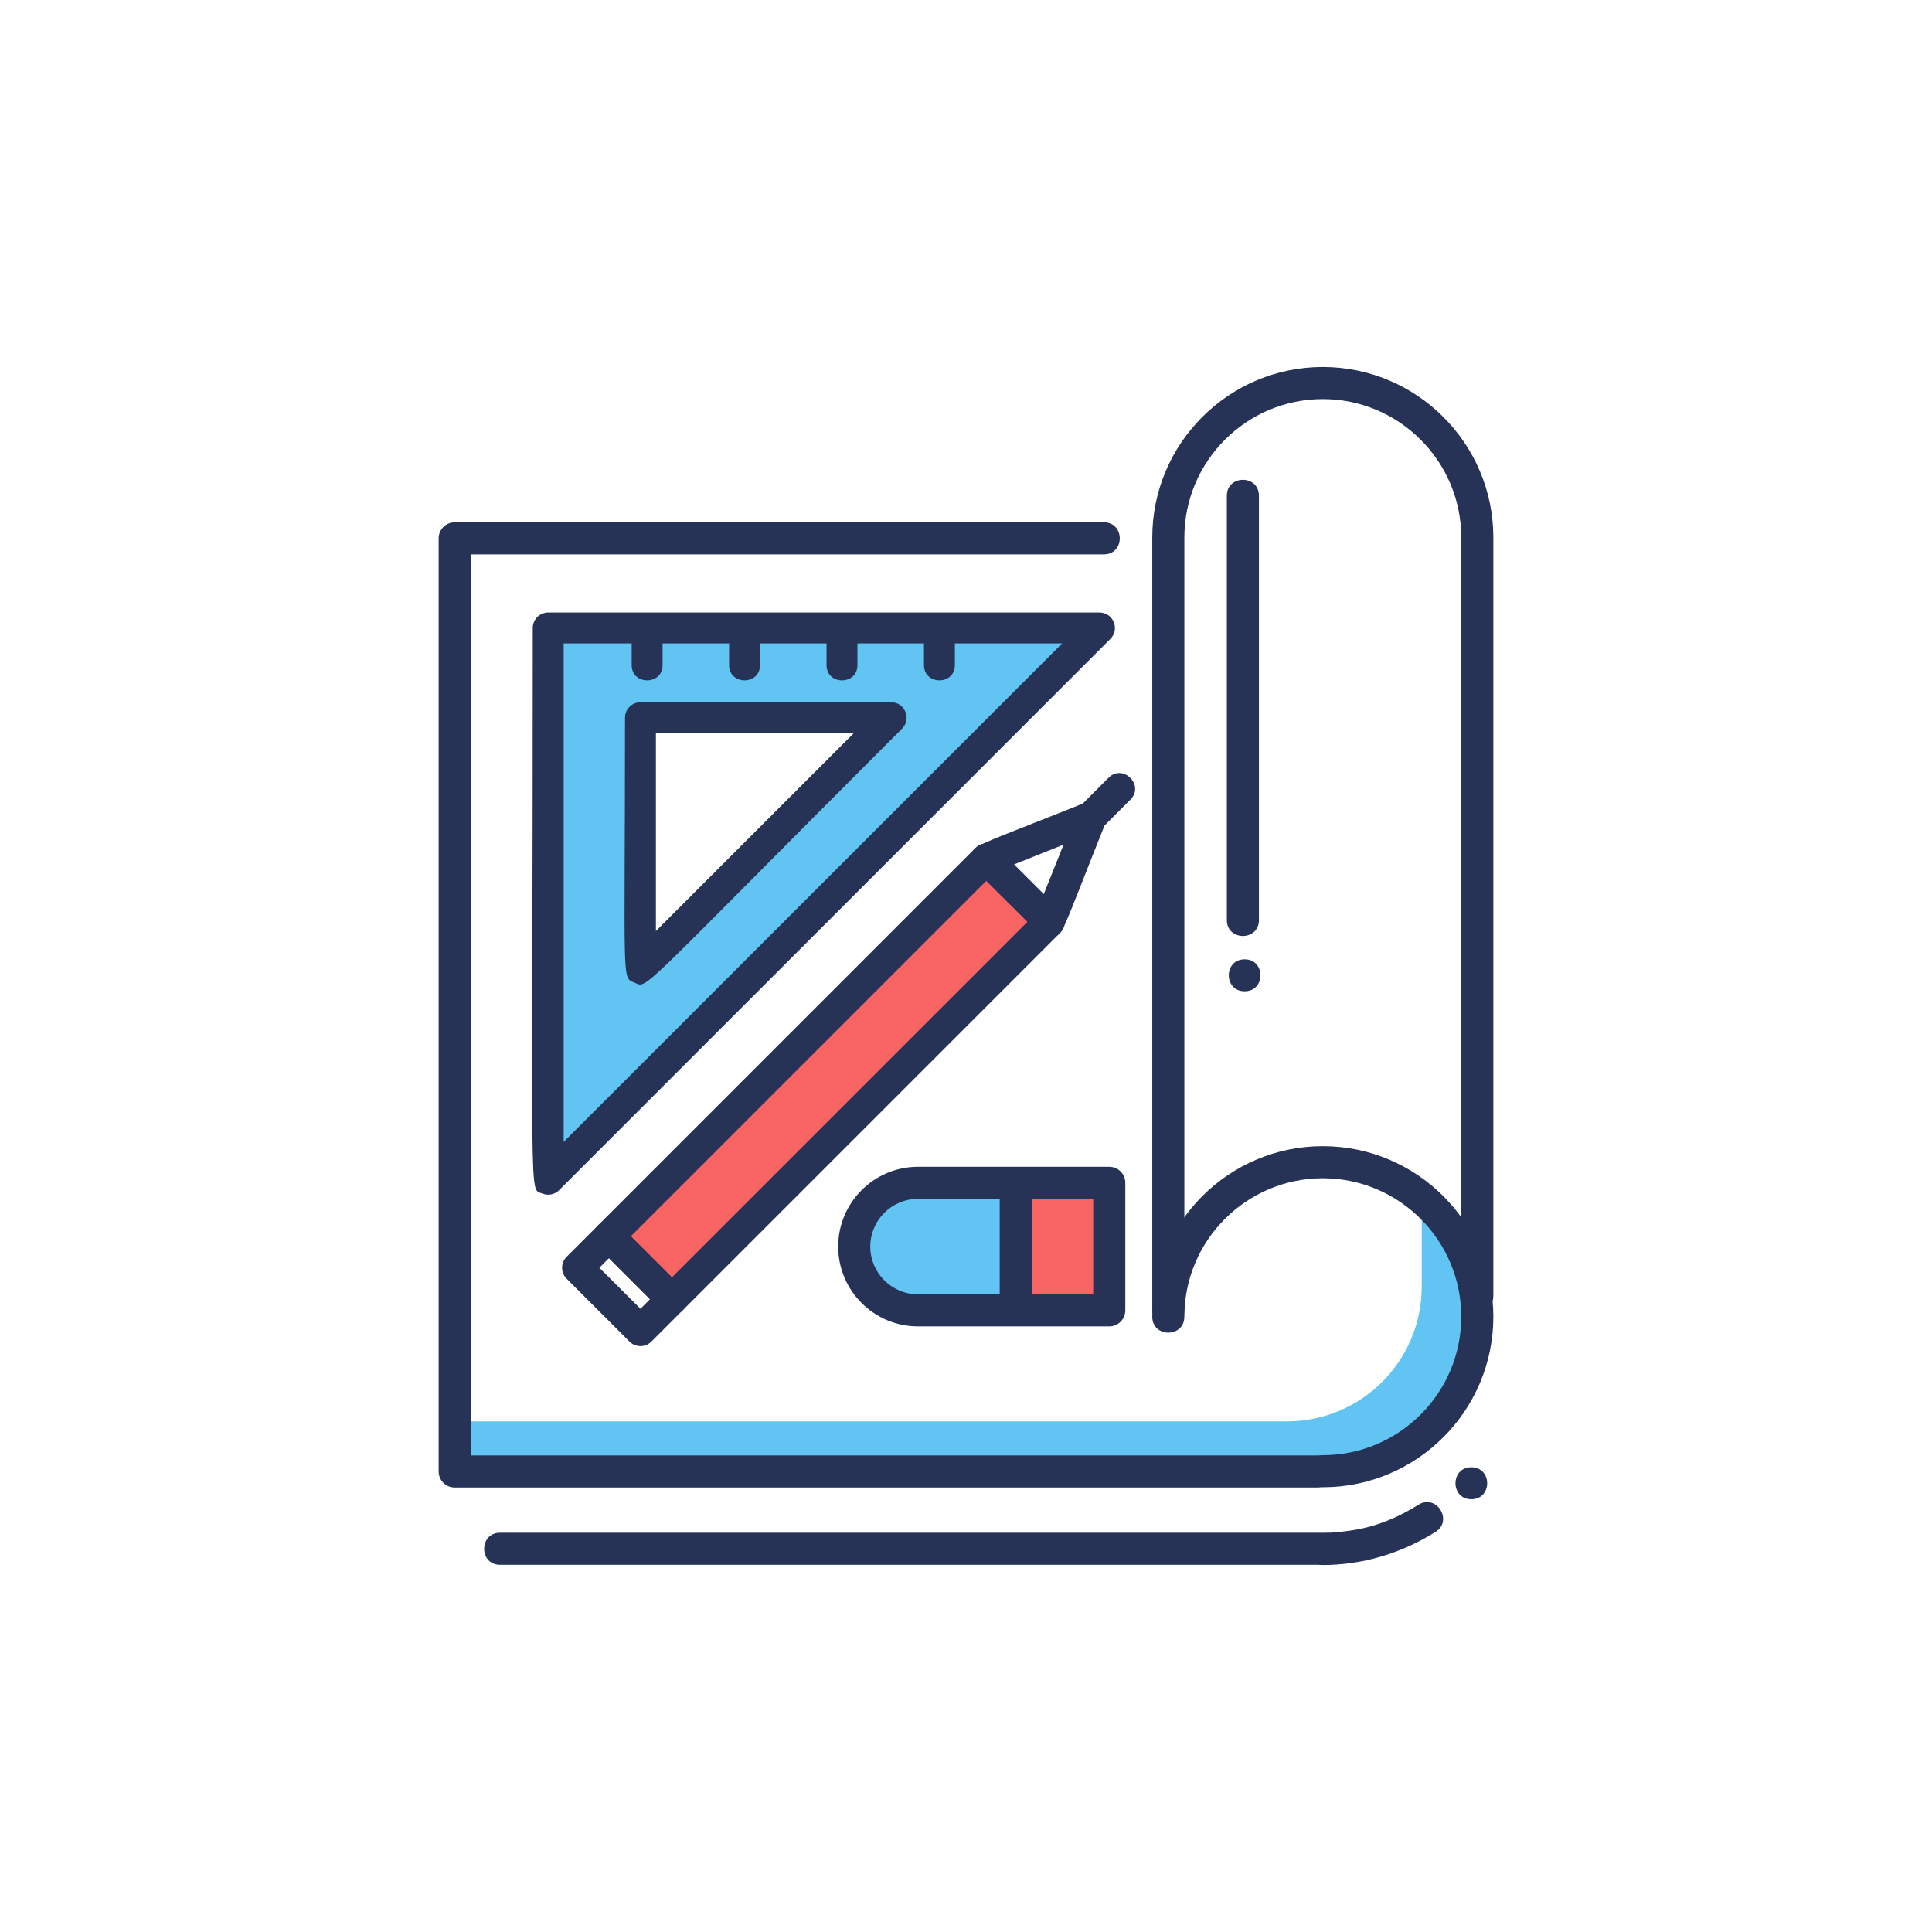
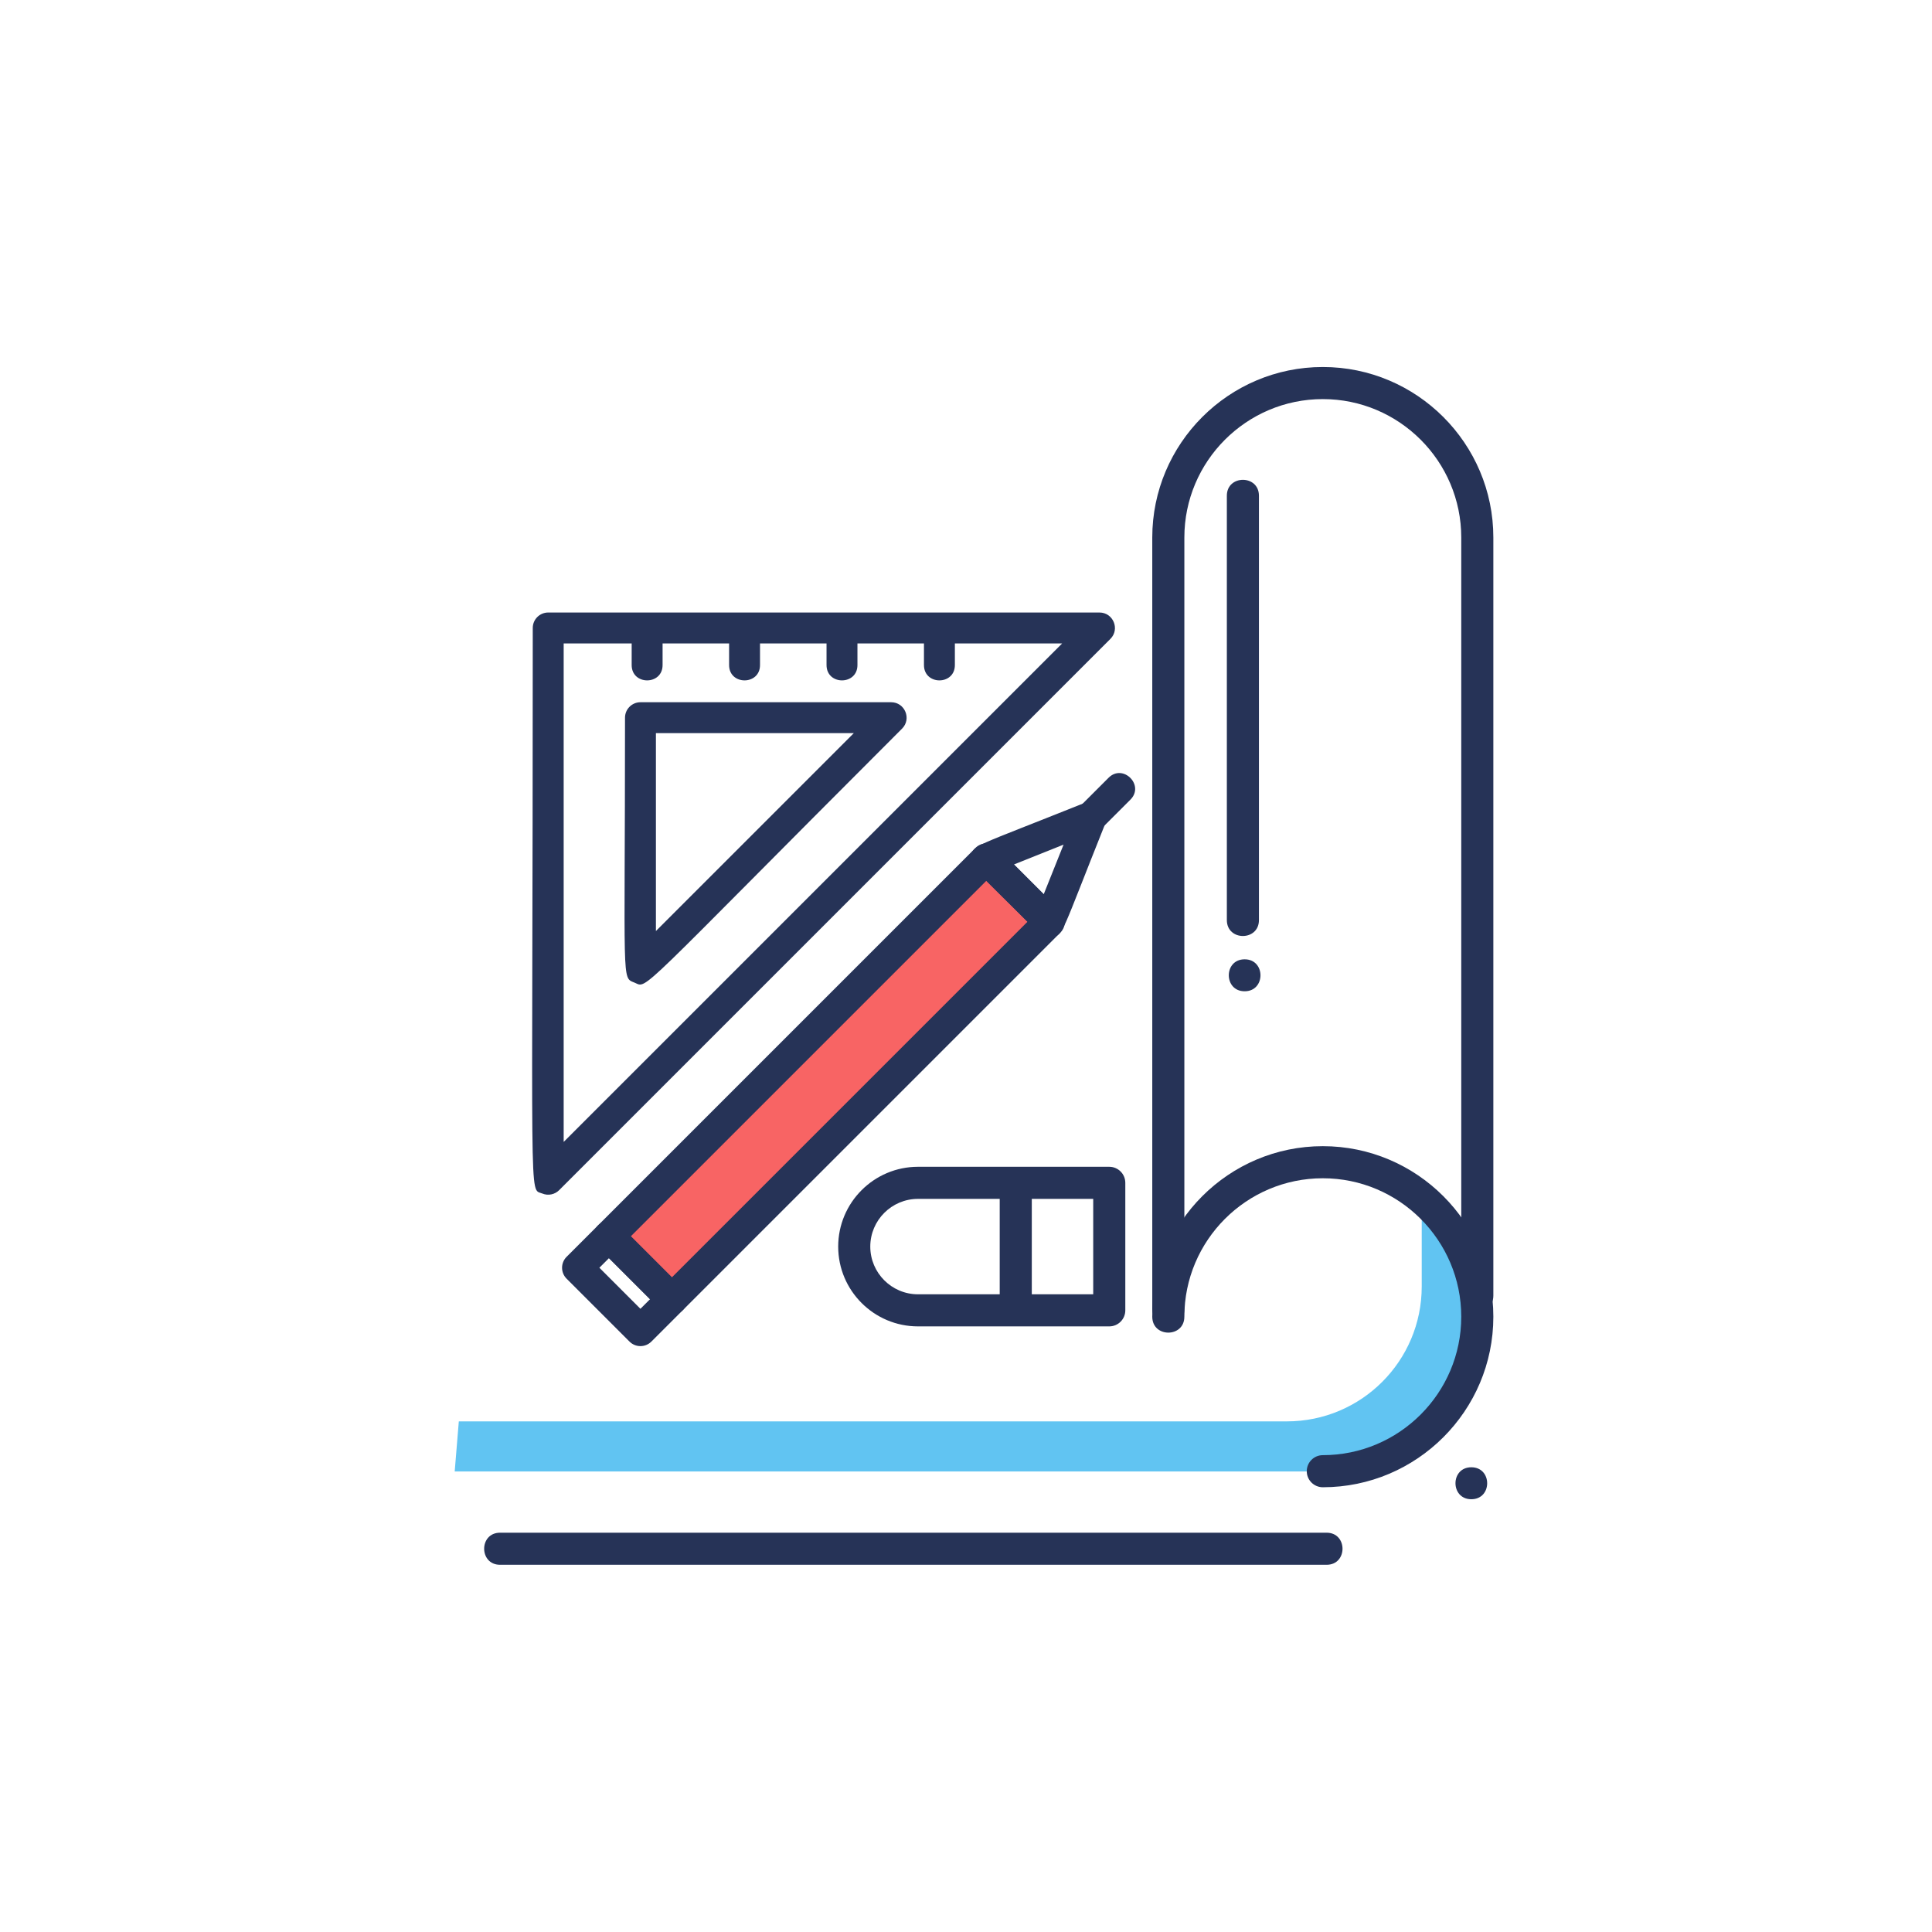
<svg xmlns="http://www.w3.org/2000/svg" version="1.1" x="0px" y="0px" width="250px" height="250px" viewBox="0 0 250 250" enable-background="new 0 0 250 250" xml:space="preserve">
  <g id="background">
</g>
  <g id="text">
</g>
  <g id="icons">
    <g>
      <g>
-         <path fill="#61C4F2" d="M70.939,81.259c0,8,0,64.036,0,71.333l71.333-71.333H70.939z M82.875,92.868h32.437l-32.437,32.437     V92.868z" />
-       </g>
+         </g>
      <g>
        <path fill="#61C4F2" d="M58.838,190.407h117.2c0,0,14.333-4.515,14.333-16.849c0-12.333-6.4-18.125-6.4-18.125v11.042     c0,9.637-7.813,17.45-17.45,17.45H59.371L58.838,190.407z" />
      </g>
      <g>
-         <path fill="#61C4F2" d="M120.338,169.225h10.3v-16.333h-10.3c-4.51,0-8.167,3.656-8.167,8.167     C112.171,165.566,115.824,169.225,120.338,169.225z" />
-       </g>
+         </g>
      <g>
-         <rect x="130.971" y="152.558" fill="#F86464" width="12.2" height="17" />
-       </g>
+         </g>
      <g>
        <path fill="#263357" d="M171.663,202.483H64.709c-2.743,0-2.747-4.152,0-4.152h106.953     C174.406,198.331,174.409,202.483,171.663,202.483z" />
      </g>
      <g>
-         <path fill="#263357" d="M170.482,192.483H58.837c-1.146,0-2.076-0.93-2.076-2.076V69.662c0-1.146,0.93-2.076,2.076-2.076h84     c2.743,0,2.747,4.152,0,4.152H60.914v116.593h109.568c1.146,0,2.076,0.93,2.076,2.076S171.628,192.483,170.482,192.483z" />
-       </g>
+         </g>
      <g>
-         <path fill="#263357" d="M171.171,202.509c-1.146,0-2.076-0.93-2.076-2.076c0-3.937,5.22,0.075,14.449-5.721     c2.321-1.462,4.536,2.055,2.209,3.516C181.294,201.029,176.252,202.509,171.171,202.509z" />
-       </g>
+         </g>
      <g>
        <path fill="#263357" d="M171.171,192.449c-1.146,0-2.076-0.93-2.076-2.076s0.93-2.076,2.076-2.076     c9.878,0,17.915-8.037,17.915-17.915c0-9.878-8.037-17.915-17.915-17.915c-9.879,0-17.916,8.037-17.916,17.915     c0,2.743-4.152,2.747-4.152,0c0-12.168,9.899-22.067,22.068-22.067c12.168,0,22.067,9.899,22.067,22.067     C193.239,182.549,183.339,192.449,171.171,192.449z" />
      </g>
      <g>
        <path fill="#263357" d="M149.103,169.391V69.558c0-12.168,9.899-22.067,22.068-22.067c12.168,0,22.067,9.899,22.067,22.067v98.1     c0,2.743-4.152,2.747-4.152,0v-98.1c0-9.878-8.037-17.915-17.915-17.915c-9.879,0-17.916,8.037-17.916,17.915v99.833     C153.255,172.134,149.103,172.138,149.103,169.391z" />
      </g>
      <g>
        <path fill="#263357" d="M158.754,119.058V64.147c0-2.743,4.152-2.747,4.152,0v54.911     C162.907,121.801,158.754,121.805,158.754,119.058z" />
      </g>
      <g>
        <path fill="#263357" d="M161.056,128.27c-2.732,0-2.736-4.135,0-4.135C163.787,124.134,163.791,128.27,161.056,128.27z" />
      </g>
      <g>
        <path fill="#263357" d="M190.389,194c-2.732,0-2.736-4.135,0-4.135C193.121,189.865,193.125,194,190.389,194z" />
      </g>
      <g>
        <g>
          <path fill="#263357" d="M70.173,154.441c-1.786-0.74-1.234,3.33-1.234-73.182c0-1.104,0.896-2,2-2h71.333      c1.778,0,2.671,2.157,1.414,3.414l-71.333,71.334C71.782,154.579,70.923,154.751,70.173,154.441z M72.939,83.259v64.506      l64.505-64.506H72.939z" />
        </g>
        <g>
          <path fill="#263357" d="M82.11,127.153c-1.708-0.708-1.234,0.52-1.234-34.284c0-1.104,0.896-2,2-2h32.437      c1.778,0,2.671,2.157,1.414,3.414C81.76,129.249,83.868,127.88,82.11,127.153z M84.875,94.869v25.608l25.608-25.608H84.875z" />
        </g>
        <g>
          <path fill="#263357" d="M81.738,86.058v-4.362c0-2.642,4-2.646,4,0v4.362C85.738,88.701,81.738,88.704,81.738,86.058z" />
        </g>
        <g>
          <path fill="#263357" d="M94.345,86.058v-4.362c0-2.642,4-2.646,4,0v4.362C98.345,88.701,94.345,88.704,94.345,86.058z" />
        </g>
        <g>
          <path fill="#263357" d="M106.953,86.058v-4.362c0-2.642,4-2.646,4,0v4.362C110.953,88.701,106.953,88.704,106.953,86.058z" />
        </g>
        <g>
          <path fill="#263357" d="M119.56,86.058v-4.362c0-2.642,4-2.646,4,0v4.362C123.56,88.701,119.56,88.704,119.56,86.058z" />
        </g>
      </g>
      <g>
        <g>
          <rect x="101.33" y="104.878" transform="matrix(-0.707 -0.707 0.707 -0.707 84.227 313.72)" fill="#F86464" width="11.513" height="69.076" />
        </g>
        <g>
          <path fill="#263357" d="M85.529,169.531l-8.141-8.141c-0.781-0.781-0.781-2.047,0-2.828l48.845-48.845      c0.781-0.781,2.047-0.781,2.828,0l8.141,8.141c0.781,0.781,0.781,2.047,0,2.828l-48.845,48.845      C87.576,170.312,86.31,170.312,85.529,169.531z M81.63,159.976l5.312,5.312l46.017-46.017l-5.313-5.312L81.63,159.976z" />
        </g>
        <g>
          <path fill="#263357" d="M81.458,173.601l-8.141-8.141c-0.781-0.781-0.781-2.047,0-2.828l4.07-4.07      c0.781-0.781,2.047-0.781,2.828,0l8.141,8.141c0.781,0.781,0.781,2.047,0,2.828l-4.07,4.07      C83.505,174.382,82.24,174.382,81.458,173.601z M77.56,164.046l5.312,5.312l1.242-1.242l-5.312-5.312L77.56,164.046z" />
        </g>
        <g>
          <path fill="#263357" d="M134.374,120.686c-8.644-8.644-8.979-8.532-8.686-9.957c0.29-1.414,0.143-1.026,14.783-6.882      c1.642-0.649,3.249,0.978,2.601,2.601c-5.822,14.555-5.441,14.488-6.882,14.783      C135.515,121.369,134.838,121.151,134.374,120.686z M131.206,111.862l3.852,3.852l2.567-6.419L131.206,111.862z" />
        </g>
        <g>
          <path fill="#263357" d="M138.614,105.478l4.833-4.834c1.868-1.868,4.699,0.957,2.828,2.828l-4.833,4.834      C139.573,110.175,136.743,107.349,138.614,105.478z" />
        </g>
      </g>
      <g>
        <path fill="#263357" d="M143.538,171.634h-24.75c-5.694,0-10.326-4.632-10.326-10.326c0-5.694,4.632-10.326,10.326-10.326h24.75     c1.146,0,2.076,0.93,2.076,2.076v16.5C145.614,170.705,144.684,171.634,143.538,171.634z M118.788,155.134     c-3.404,0-6.174,2.77-6.174,6.174c0,3.404,2.77,6.174,6.174,6.174h22.674v-12.348H118.788z" />
      </g>
      <g>
        <path fill="#263357" d="M129.362,168.058v-14c0-2.743,4.152-2.746,4.152,0v14C133.514,170.801,129.362,170.805,129.362,168.058z" />
      </g>
    </g>
  </g>
</svg>